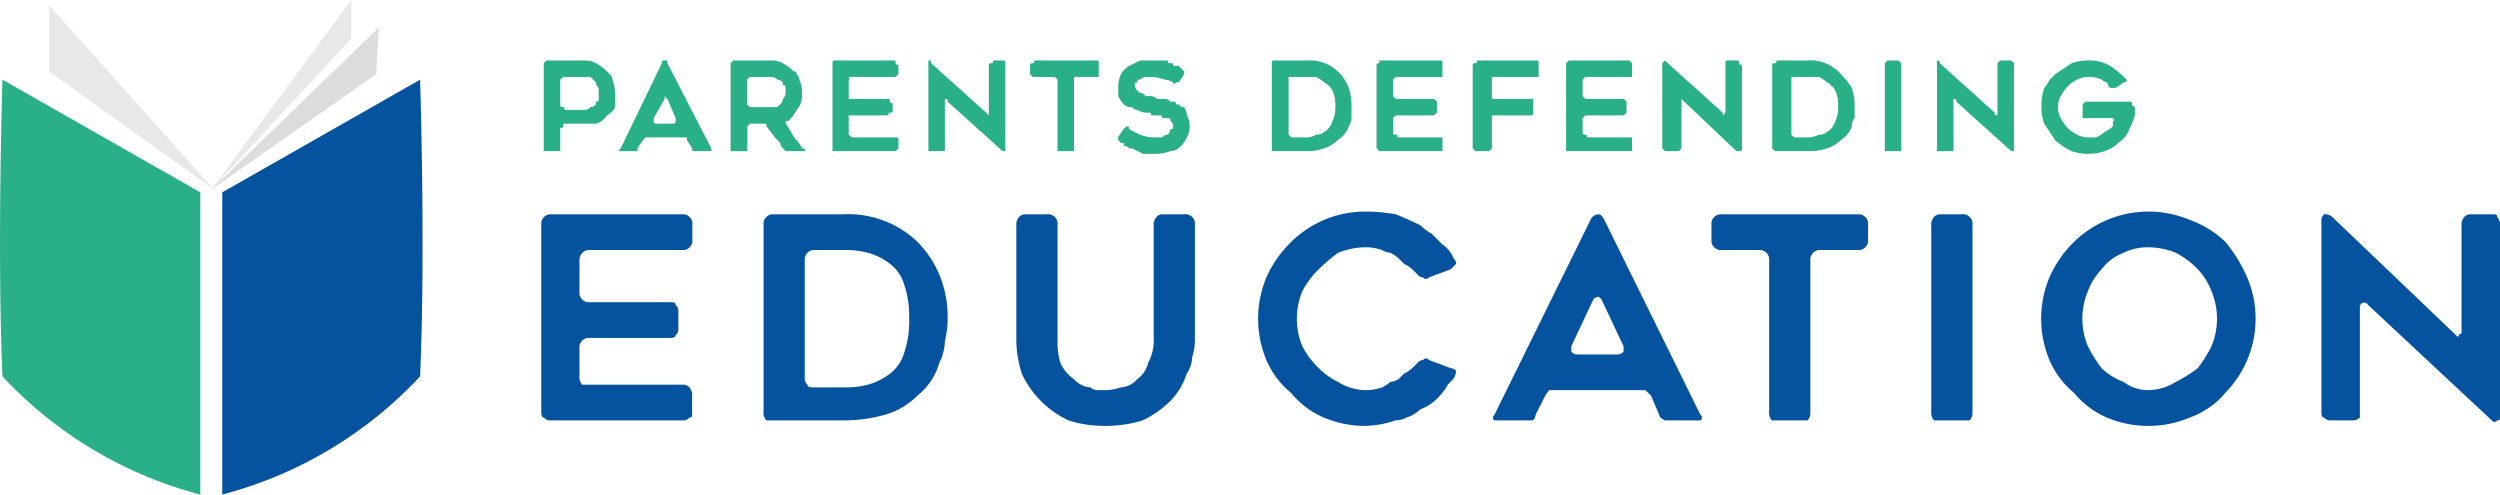
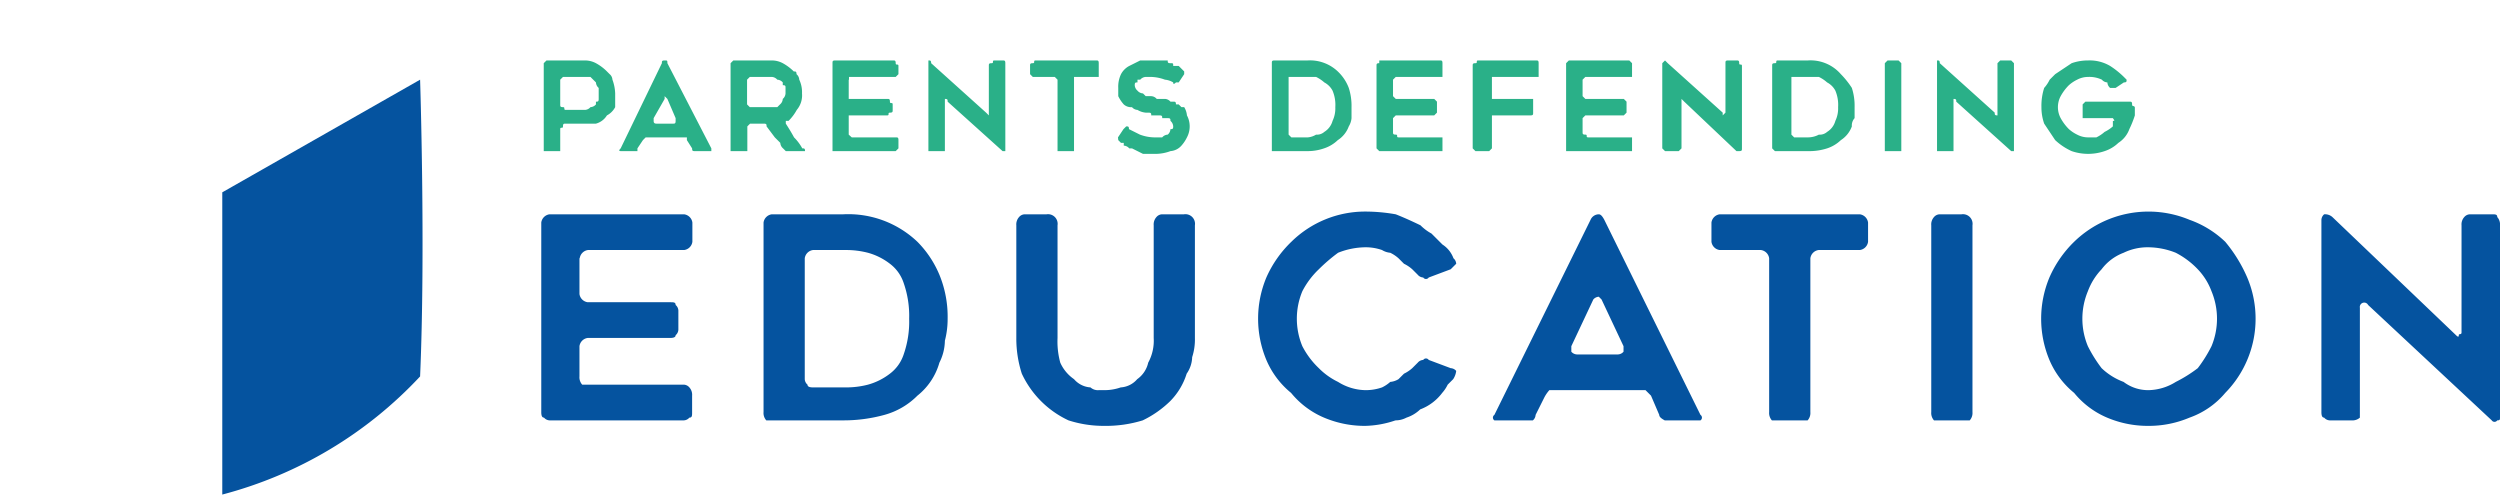
<svg xmlns="http://www.w3.org/2000/svg" viewBox="0 0 90.99 18">
  <defs>
    <style>.cls-1{fill:#05539f;}.cls-2{fill:#2ab088;}.cls-3{fill:#e8e8e9;}.cls-4{fill:#dcdcdc;}</style>
  </defs>
  <g id="Layer_2" data-name="Layer 2">
    <g id="Layer_1-2" data-name="Layer 1">
      <g id="Layer_1-3" data-name="Layer 1">
        <path class="cls-1" d="M21.09,9.4v1.3a.35.35,0,0,0,.3.3h3c.13,0,.2,0,.2.1a.28.28,0,0,1,.1.2V12a.28.28,0,0,1-.1.2c0,.07-.07.1-.2.1h-3a.35.35,0,0,0-.3.3v1.1a.4.4,0,0,0,.1.3h3.7a.28.28,0,0,1,.2.1.4.4,0,0,1,.1.3V15c0,.13,0,.2-.1.2a.28.28,0,0,1-.2.1H20a.28.28,0,0,1-.2-.1c-.07,0-.1-.07-.1-.2V8.1a.35.35,0,0,1,.3-.3h4.9a.35.35,0,0,1,.3.3v.7a.35.35,0,0,1-.3.3h-3.5a.35.35,0,0,0-.3.3Zm7,5.9h-.2a.4.4,0,0,1-.1-.3V8.1a.35.35,0,0,1,.3-.3h2.6a3.65,3.65,0,0,1,2.7,1,3.76,3.76,0,0,1,.8,1.2,4,4,0,0,1,.3,1.6,3.13,3.13,0,0,1-.1.8,1.82,1.82,0,0,1-.2.8,2.35,2.35,0,0,1-.8,1.2,2.69,2.69,0,0,1-1.2.7,5.6,5.6,0,0,1-1.5.2Zm1.5-1.2h1.2a3.13,3.13,0,0,0,.8-.1,2.31,2.31,0,0,0,.8-.4,1.44,1.44,0,0,0,.5-.7,3.62,3.62,0,0,0,.2-1.3,3.62,3.62,0,0,0-.2-1.3,1.44,1.44,0,0,0-.5-.7,2.31,2.31,0,0,0-.8-.4,3.13,3.13,0,0,0-.8-.1h-1.2a.35.35,0,0,0-.3.3v4.4a.28.28,0,0,0,.1.2C29.39,14.07,29.46,14.1,29.59,14.1Zm9.3,1.2a3.51,3.51,0,0,1-1.7-1.7,4.17,4.17,0,0,1-.2-1.3V8.2a.4.4,0,0,1,.1-.3.28.28,0,0,1,.2-.1h.8a.35.35,0,0,1,.4.4v4.1a2.93,2.93,0,0,0,.1.9,1.44,1.44,0,0,0,.5.6.86.86,0,0,0,.6.3.4.4,0,0,0,.3.1h.2a1.8,1.8,0,0,0,.6-.1.86.86,0,0,0,.6-.3,1,1,0,0,0,.4-.6,1.67,1.67,0,0,0,.2-.9V8.2a.4.4,0,0,1,.1-.3.28.28,0,0,1,.2-.1h.8a.35.35,0,0,1,.4.4v4.1a2.11,2.11,0,0,1-.1.7,1.1,1.1,0,0,1-.2.6,2.46,2.46,0,0,1-.6,1,3.78,3.78,0,0,1-1,.7,4.54,4.54,0,0,1-1.4.2,4.17,4.17,0,0,1-1.3-.2Zm14-1.5-.2.2a1.29,1.29,0,0,1-.2.3,1.79,1.79,0,0,1-.8.6,1.31,1.31,0,0,1-.5.3.85.85,0,0,1-.4.1,3.62,3.62,0,0,1-1.1.2,3.79,3.79,0,0,1-1.5-.3,3.12,3.12,0,0,1-1.2-.9,3.12,3.12,0,0,1-.9-1.2,3.9,3.9,0,0,1,0-3A4.11,4.11,0,0,1,47,8.8a3.83,3.83,0,0,1,2.7-1.1,6.41,6.41,0,0,1,1.1.1c.33.13.63.27.9.4a1.74,1.74,0,0,0,.4.3l.4.4a1,1,0,0,1,.4.5.28.28,0,0,1,.1.2l-.2.2-.8.3a.12.12,0,0,1-.2,0,.28.28,0,0,1-.2-.1l-.1-.1-.1-.1a1.29,1.29,0,0,0-.3-.2l-.2-.2a1.29,1.29,0,0,0-.3-.2.69.69,0,0,1-.3-.1,1.8,1.8,0,0,0-.6-.1,2.74,2.74,0,0,0-1,.2,6.22,6.22,0,0,0-.7.6,3,3,0,0,0-.6.8,2.6,2.6,0,0,0,0,2,3,3,0,0,0,.6.8,2.54,2.54,0,0,0,.7.5,1.93,1.93,0,0,0,1,.3,1.8,1.8,0,0,0,.6-.1,1.29,1.29,0,0,0,.3-.2.69.69,0,0,0,.3-.1l.2-.2a1.29,1.29,0,0,0,.3-.2l.1-.1.1-.1a.28.28,0,0,1,.2-.1.12.12,0,0,1,.2,0l.8.3a.28.28,0,0,1,.2.1A.69.69,0,0,1,52.89,13.8Zm1.5,1.3L57.89,8a.33.33,0,0,1,.3-.2c.07,0,.13.07.2.2l3.5,7.1a.12.12,0,0,1,0,.2h-1.3c-.13-.07-.2-.13-.2-.2l-.3-.7-.2-.2h-3.5a1.29,1.29,0,0,0-.2.3l-.3.6a.28.28,0,0,1-.1.2h-1.4A.12.12,0,0,1,54.39,15.1Zm3-2.2h1.5a.28.28,0,0,0,.2-.1v-.2l-.8-1.7-.1-.1a.28.28,0,0,0-.2.1l-.8,1.7v.2A.28.28,0,0,0,57.39,12.9Zm10.3-3.8h-1.5a.35.35,0,0,0-.3.3V15a.4.4,0,0,1-.1.3h-1.3a.4.4,0,0,1-.1-.3V9.4a.35.35,0,0,0-.3-.3h-1.5a.35.35,0,0,1-.3-.3V8.1a.35.35,0,0,1,.3-.3h5.1a.35.35,0,0,1,.3.3v.7a.35.35,0,0,1-.3.3Zm3.7,6.2h-1a.4.4,0,0,1-.1-.3V8.2a.4.4,0,0,1,.1-.3.28.28,0,0,1,.2-.1h.8a.35.35,0,0,1,.4.4V15a.4.4,0,0,1-.1.3Zm6.8.2a3.79,3.79,0,0,1-1.5-.3,3.12,3.12,0,0,1-1.2-.9,3.12,3.12,0,0,1-.9-1.2,3.9,3.9,0,0,1,0-3,4.11,4.11,0,0,1,.9-1.3,3.88,3.88,0,0,1,4.2-.8,3.63,3.63,0,0,1,1.3.8,5.3,5.3,0,0,1,.8,1.3,3.85,3.85,0,0,1-.8,4.2,3,3,0,0,1-1.3.9A3.79,3.79,0,0,1,78.19,15.5Zm0-6.5a2,2,0,0,0-.9.2,1.79,1.79,0,0,0-.8.6,2.33,2.33,0,0,0-.5.8,2.6,2.6,0,0,0,0,2,5,5,0,0,0,.5.8,2.33,2.33,0,0,0,.8.5,1.48,1.48,0,0,0,.9.3,1.93,1.93,0,0,0,1-.3,5,5,0,0,0,.8-.5,5,5,0,0,0,.5-.8,2.6,2.6,0,0,0,0-2,2.33,2.33,0,0,0-.5-.8,3,3,0,0,0-.8-.6A2.74,2.74,0,0,0,78.19,9Zm7.7,2.2v4a.4.4,0,0,1-.3.1h-.8a.28.28,0,0,1-.2-.1c-.07,0-.1-.07-.1-.2V8a.28.28,0,0,1,.1-.2.4.4,0,0,1,.3.1l4.5,4.3c.07.07.1.07.1,0s.1,0,.1-.1V8.2a.4.4,0,0,1,.1-.3.28.28,0,0,1,.2-.1h.8c.13,0,.2,0,.2.1a.4.4,0,0,1,.1.3v7c0,.07,0,.1-.1.1a.12.12,0,0,1-.2,0l-4.5-4.2a.16.16,0,0,0-.3.1Z" />
        <path class="cls-2" d="M21.69,2.3a1.74,1.74,0,0,1,.4.3l.1.1a.28.28,0,0,1,.1.2,1.57,1.57,0,0,1,.1.5v.5a.72.72,0,0,1-.3.3.68.68,0,0,1-.4.3h-1.1c-.07,0-.1,0-.1.1s-.1,0-.1.1v.8h-.6V2.3l.1-.1h1.4A.85.85,0,0,1,21.69,2.3Zm-.2,1.6a.28.28,0,0,0,.2-.1V3.7c.07,0,.1,0,.1-.1V3.2a.28.28,0,0,1-.1-.2l-.2-.2h-1l-.1.1v.9c0,.07,0,.1.1.1s0,.1.1.1h.7A.28.28,0,0,0,21.49,3.9Zm1.1,1.5,1.5-3.1c0-.07,0-.1.1-.1s.1,0,.1.1l1.6,3.1v.1h-.6c-.07,0-.1,0-.1-.1L25,5.1V5h-1.5l-.1.1-.2.3v.1h-.6C22.52,5.5,22.52,5.47,22.59,5.4Zm1.3-.9h.6c.07,0,.1,0,.1-.1V4.3l-.3-.7-.1-.1v.1l-.4.7v.1C23.79,4.47,23.82,4.5,23.89,4.5Zm3.2,1h-.5V2.3l.1-.1h1.4a.85.85,0,0,1,.4.1,1.74,1.74,0,0,1,.4.3c.07,0,.1,0,.1.1a.28.28,0,0,1,.1.2,1.06,1.06,0,0,1,.1.5A.82.82,0,0,1,29,4a1.74,1.74,0,0,1-.3.4h-.1v.1c.13.2.23.37.3.5a1.74,1.74,0,0,1,.3.4c.07,0,.1,0,.1.1h-.7l-.1-.1a.28.28,0,0,1-.1-.2l-.2-.2-.3-.4c0-.07,0-.1-.1-.1h-.5l-.1.1v.9Zm.3-1.6h.9l.1-.1a.28.28,0,0,0,.1-.2.28.28,0,0,0,.1-.2V3.2c0-.07,0-.1-.1-.1V3a.28.28,0,0,0-.2-.1.28.28,0,0,0-.2-.1h-.8l-.1.1v.9l.1.1Zm3.5-1v.7h1.4c.07,0,.1,0,.1.1s.1,0,.1.1V4c0,.07,0,.1-.1.1s0,.1-.1.1h-1.4v.7L31,5h1.6c.07,0,.1,0,.1.1v.3l-.1.1h-2.3V2.3c0-.07,0-.1.1-.1h2.1c.07,0,.1,0,.1.1s.1,0,.1.1v.3l-.1.1h-1.7v.1Zm3.5.8V5.5h-.6V2.2c.07,0,.1,0,.1.1l2,1.8.1.1V2.4c0-.07,0-.1.1-.1s0-.1.1-.1h.3c.07,0,.1,0,.1.1V5.5h-.1l-2-1.8c0-.07,0-.1-.1-.1Zm5.5-.9h-.8V5.5h-.6V2.9l-.1-.1h-.8l-.1-.1V2.4c0-.07,0-.1.1-.1s0-.1.1-.1h2.2c.07,0,.1,0,.1.1v.5Zm.8,2.2.2-.3.1-.1c.07,0,.1,0,.1.1l.4.2A1.57,1.57,0,0,0,42,5h.3a.28.28,0,0,1,.2-.1.28.28,0,0,0,.1-.2c.07,0,.1,0,.1-.1a.28.28,0,0,0-.1-.2c0-.07,0-.1-.1-.1h-.2c0-.07,0-.1-.1-.1h-.3c0-.07,0-.1-.1-.1h-.1a.69.69,0,0,1-.3-.1.28.28,0,0,1-.2-.1.4.4,0,0,1-.3-.1,1.29,1.29,0,0,1-.2-.3V3.2a1.06,1.06,0,0,1,.1-.5.72.72,0,0,1,.3-.3l.4-.2h1c0,.07,0,.1.1.1s.1,0,.1.1h.2l.1.1h0l.1.1v.1l-.2.3h-.1c-.07.07-.1.07-.1,0a.69.69,0,0,0-.3-.1,1.57,1.57,0,0,0-.5-.1h-.2a.28.28,0,0,0-.2.1h-.1V3c-.07,0-.1,0-.1.1a.28.28,0,0,0,.1.2.28.28,0,0,0,.2.1l.1.1h.2a.28.28,0,0,1,.2.1h.3a.28.28,0,0,1,.2.1h.1c.07,0,.1,0,.1.1h.1l.1.1h.1a.69.69,0,0,1,.1.3.85.85,0,0,1,0,.8,1.29,1.29,0,0,1-.2.3.59.59,0,0,1-.4.2,1.57,1.57,0,0,1-.5.1h-.5l-.4-.2h-.1a.28.28,0,0,0-.2-.1V5.2h-.1l-.1-.1Zm5.7.5h-.1V2.3c0-.07,0-.1.1-.1h1.2a1.47,1.47,0,0,1,1.1.4,1.61,1.61,0,0,1,.4.6,2.11,2.11,0,0,1,.1.7v.4a.69.69,0,0,1-.1.3,1,1,0,0,1-.4.5,1.31,1.31,0,0,1-.5.3,1.8,1.8,0,0,1-.6.1ZM47,5h.6a.69.69,0,0,0,.3-.1.4.4,0,0,0,.3-.1.68.68,0,0,0,.3-.4,1.06,1.06,0,0,0,.1-.5,1.33,1.33,0,0,0-.1-.6.72.72,0,0,0-.3-.3,1.29,1.29,0,0,0-.3-.2h-1V4.9Zm3.7-2.1v.6l.1.1h1.4l.1.1v.4l-.1.1h-1.4l-.1.1v.5c0,.07,0,.1.1.1s0,.1.1.1h1.6v.5h-2.3l-.1-.1v-3c0-.07,0-.1.1-.1V2.2h2.2c.07,0,.1,0,.1.1v.5h-1.7l-.1.1Zm3.6,0v.7h1.5v.5c0,.07,0,.1-.1.1h-1.4V5.4l-.1.1h-.5l-.1-.1v-3c0-.07,0-.1.1-.1s0-.1.1-.1h2.1c.07,0,.1,0,.1.1v.5h-1.7v.1Zm3.3,0v.6l.1.1h1.4l.1.1v.4l-.1.1h-1.4l-.1.1v.5c0,.07,0,.1.1.1s0,.1.1.1h1.6v.5H57V2.3l.1-.1h2.2l.1.1v.5h-1.7l-.1.1Zm3.6.8V5.4l-.1.1h-.5l-.1-.1V2.3l.1-.1.1.1,2,1.8v.1l.1-.1V2.3c0-.07,0-.1.1-.1h.3c.07,0,.1,0,.1.1s.1,0,.1.1v3c0,.07,0,.1-.1.1h-.1l-1.9-1.8-.1-.1Zm3.5,1.8h-.1l-.1-.1v-3c0-.07,0-.1.1-.1s0-.1.1-.1h1.1a1.46,1.46,0,0,1,1.2.5,3.12,3.12,0,0,1,.4.5,2.11,2.11,0,0,1,.1.7v.4a.4.4,0,0,0-.1.3,1,1,0,0,1-.4.5,1.31,1.31,0,0,1-.5.3,2.11,2.11,0,0,1-.7.1Zm.6-.5h.5a.85.85,0,0,0,.4-.1.4.4,0,0,0,.3-.1.68.68,0,0,0,.3-.4,1.06,1.06,0,0,0,.1-.5,1.33,1.33,0,0,0-.1-.6.72.72,0,0,0-.3-.3,1.29,1.29,0,0,0-.3-.2h-1V4.9Zm3.8.5h-.5V2.3l.1-.1h.4l.1.1V5.5Zm2-1.8V5.5h-.6V2.2c.07,0,.1,0,.1.1l2,1.8c0,.07,0,.1.1.1V2.3l.1-.1h.4l.1.1V5.5h-.1l-2-1.8c0-.07,0-.1-.1-.1Zm6.6.2v.3a3.69,3.69,0,0,1-.2.5,1,1,0,0,1-.4.5,1.31,1.31,0,0,1-.5.3,1.85,1.85,0,0,1-1.2,0,2.21,2.21,0,0,1-.6-.4l-.4-.6a1.8,1.8,0,0,1-.1-.6,2.11,2.11,0,0,1,.1-.7,1.29,1.29,0,0,0,.2-.3l.2-.2.6-.4a1.8,1.8,0,0,1,.6-.1,1.46,1.46,0,0,1,.8.2,3.12,3.12,0,0,1,.5.4l.1.1c0,.07,0,.1-.1.1l-.3.2h-.2a.28.28,0,0,1-.1-.2.28.28,0,0,1-.2-.1,1.06,1.06,0,0,0-.5-.1.85.85,0,0,0-.4.1,1.29,1.29,0,0,0-.3.2,1.74,1.74,0,0,0-.3.4.85.85,0,0,0,0,.8,1.74,1.74,0,0,0,.3.4,1.29,1.29,0,0,0,.3.2A.85.85,0,0,0,76,5h.3a1.29,1.29,0,0,0,.3-.2,1.29,1.29,0,0,0,.3-.2V4.4c.07,0,.07,0,0-.1h-1.1V3.8l.1-.1h1.6c.07,0,.1,0,.1.1S77.69,3.83,77.69,3.9Z" />
        <path class="cls-1" d="M15.29,2.9,8.09,7V18a15.07,15.07,0,0,0,7.2-4.3C15.49,9.1,15.29,2.9,15.29,2.9Z" />
-         <path class="cls-2" d="M.09,2.9,7.29,7V18a15.07,15.07,0,0,1-7.2-4.3C-.11,9.1.09,2.9.09,2.9Z" />
-         <path class="cls-3" d="M7.69,6.9l5.1-5.5V0Z" />
-         <path class="cls-4" d="M7.69,6.9l6-4.2.1-1.7Z" />
-         <path class="cls-3" d="M7.79,6.9l-6-4.3V.2Z" />
      </g>
    </g>
  </g>
</svg>